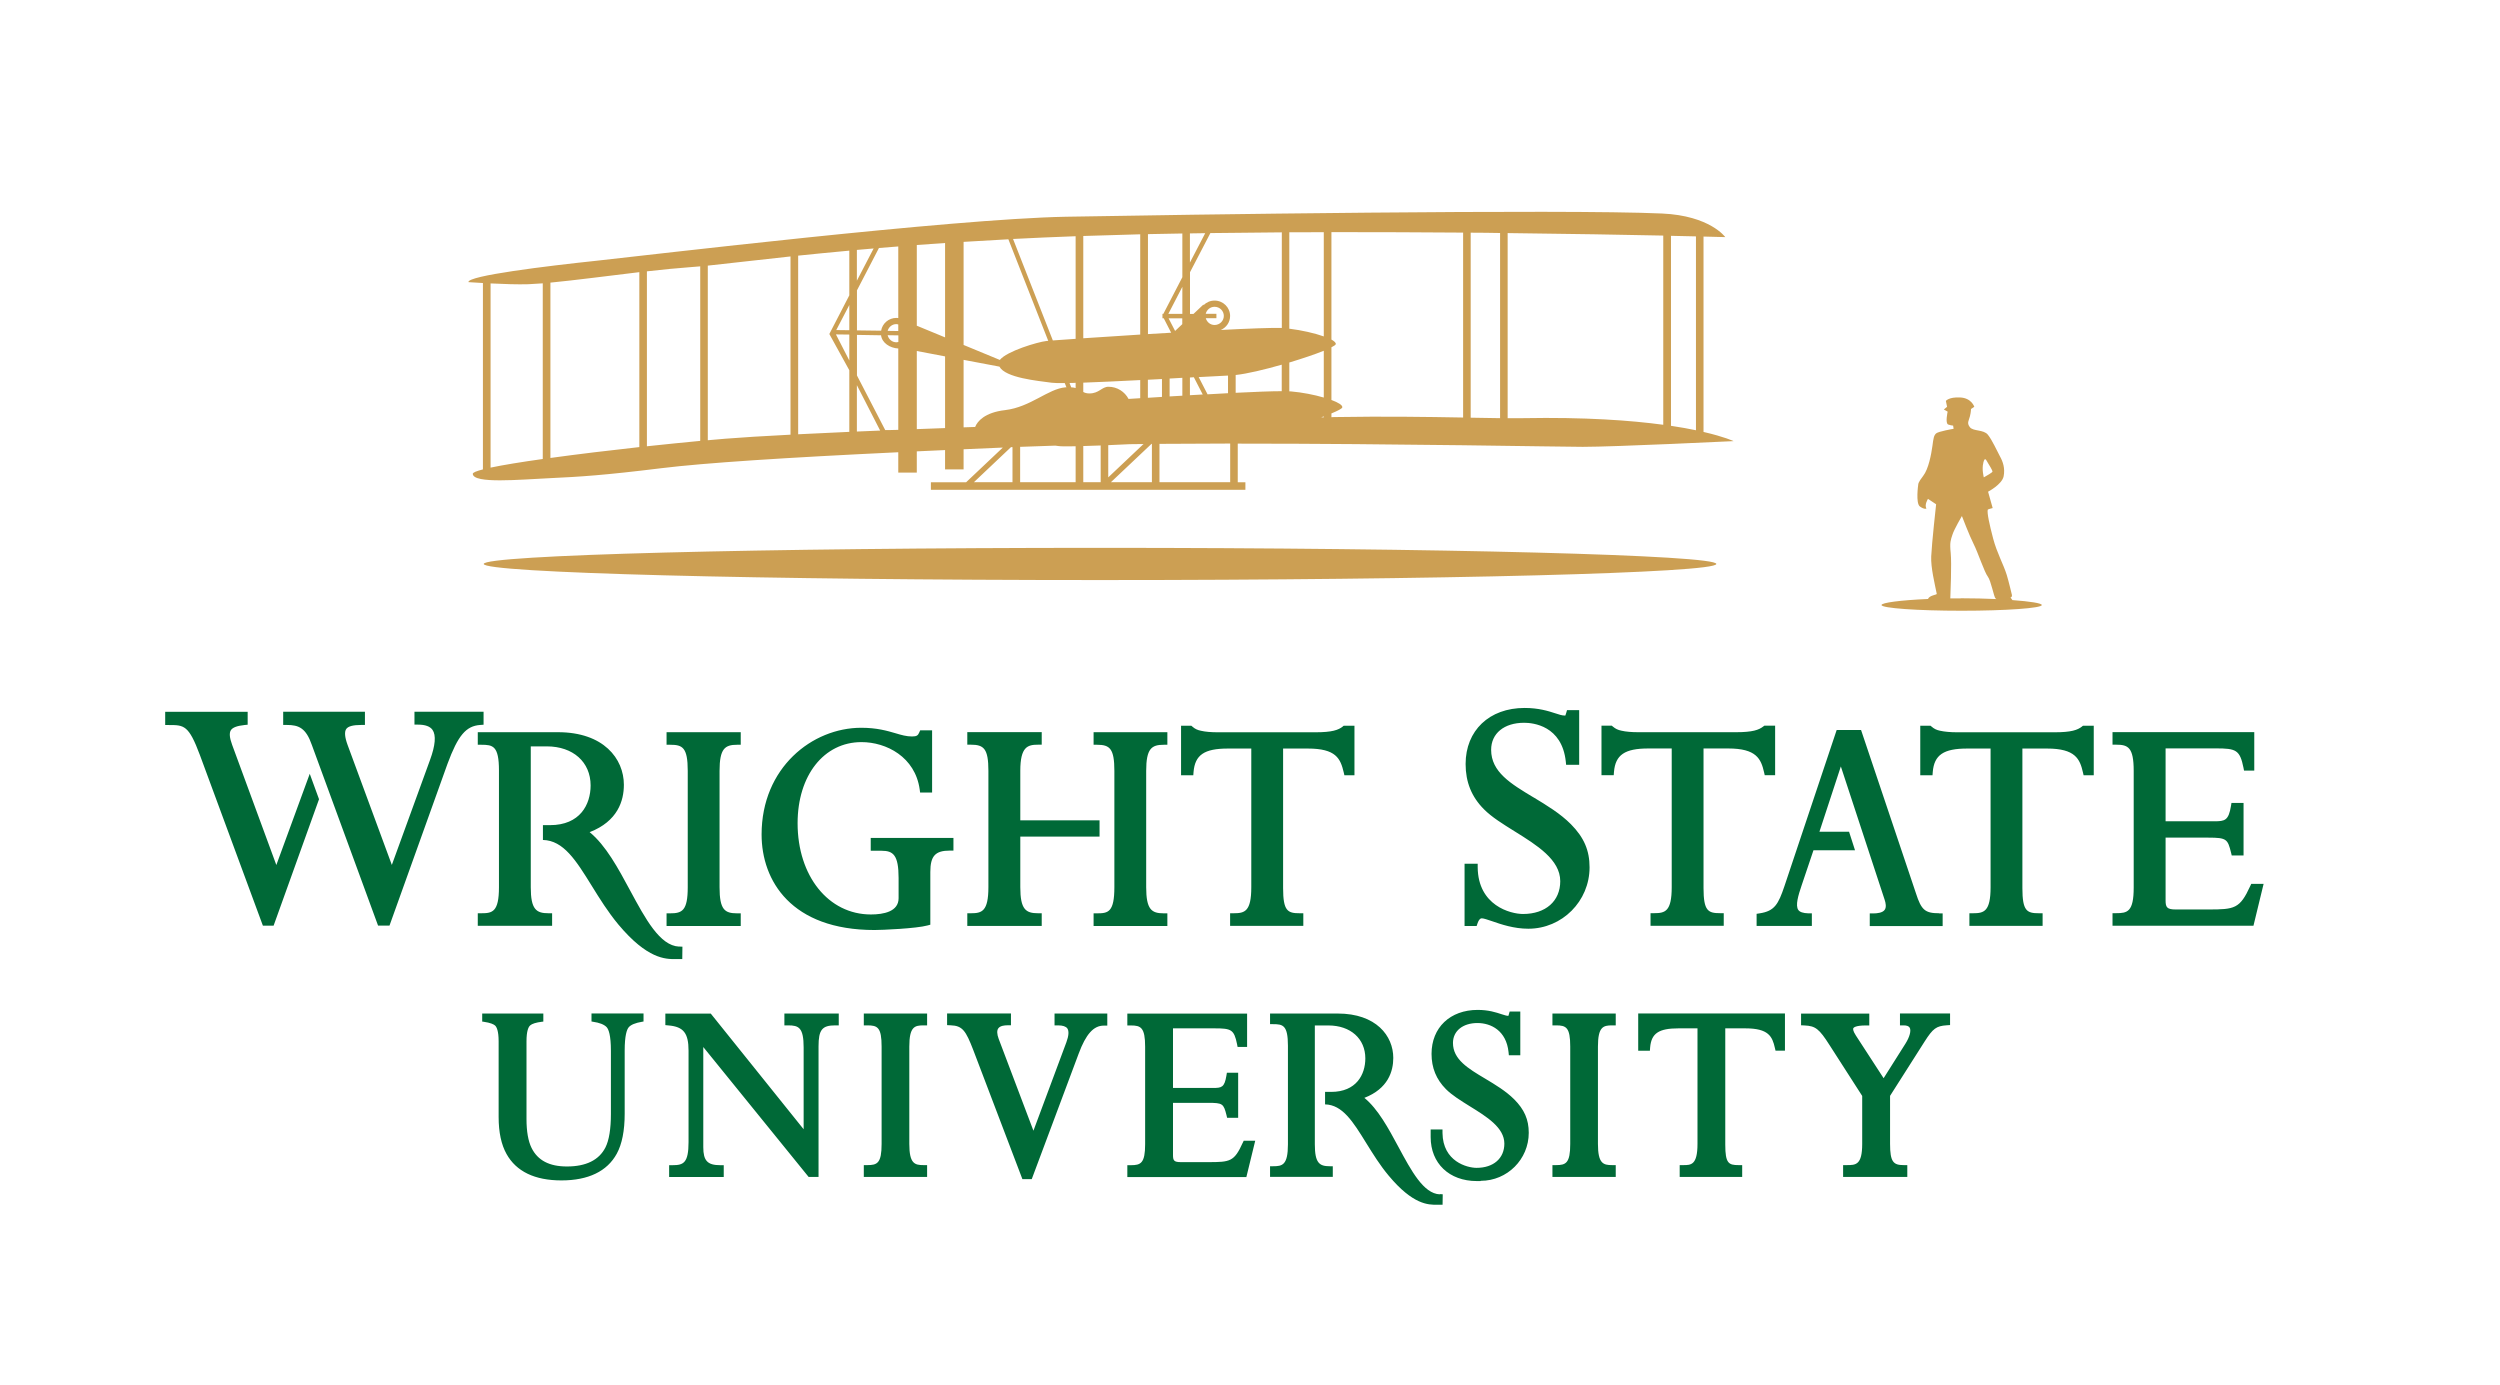
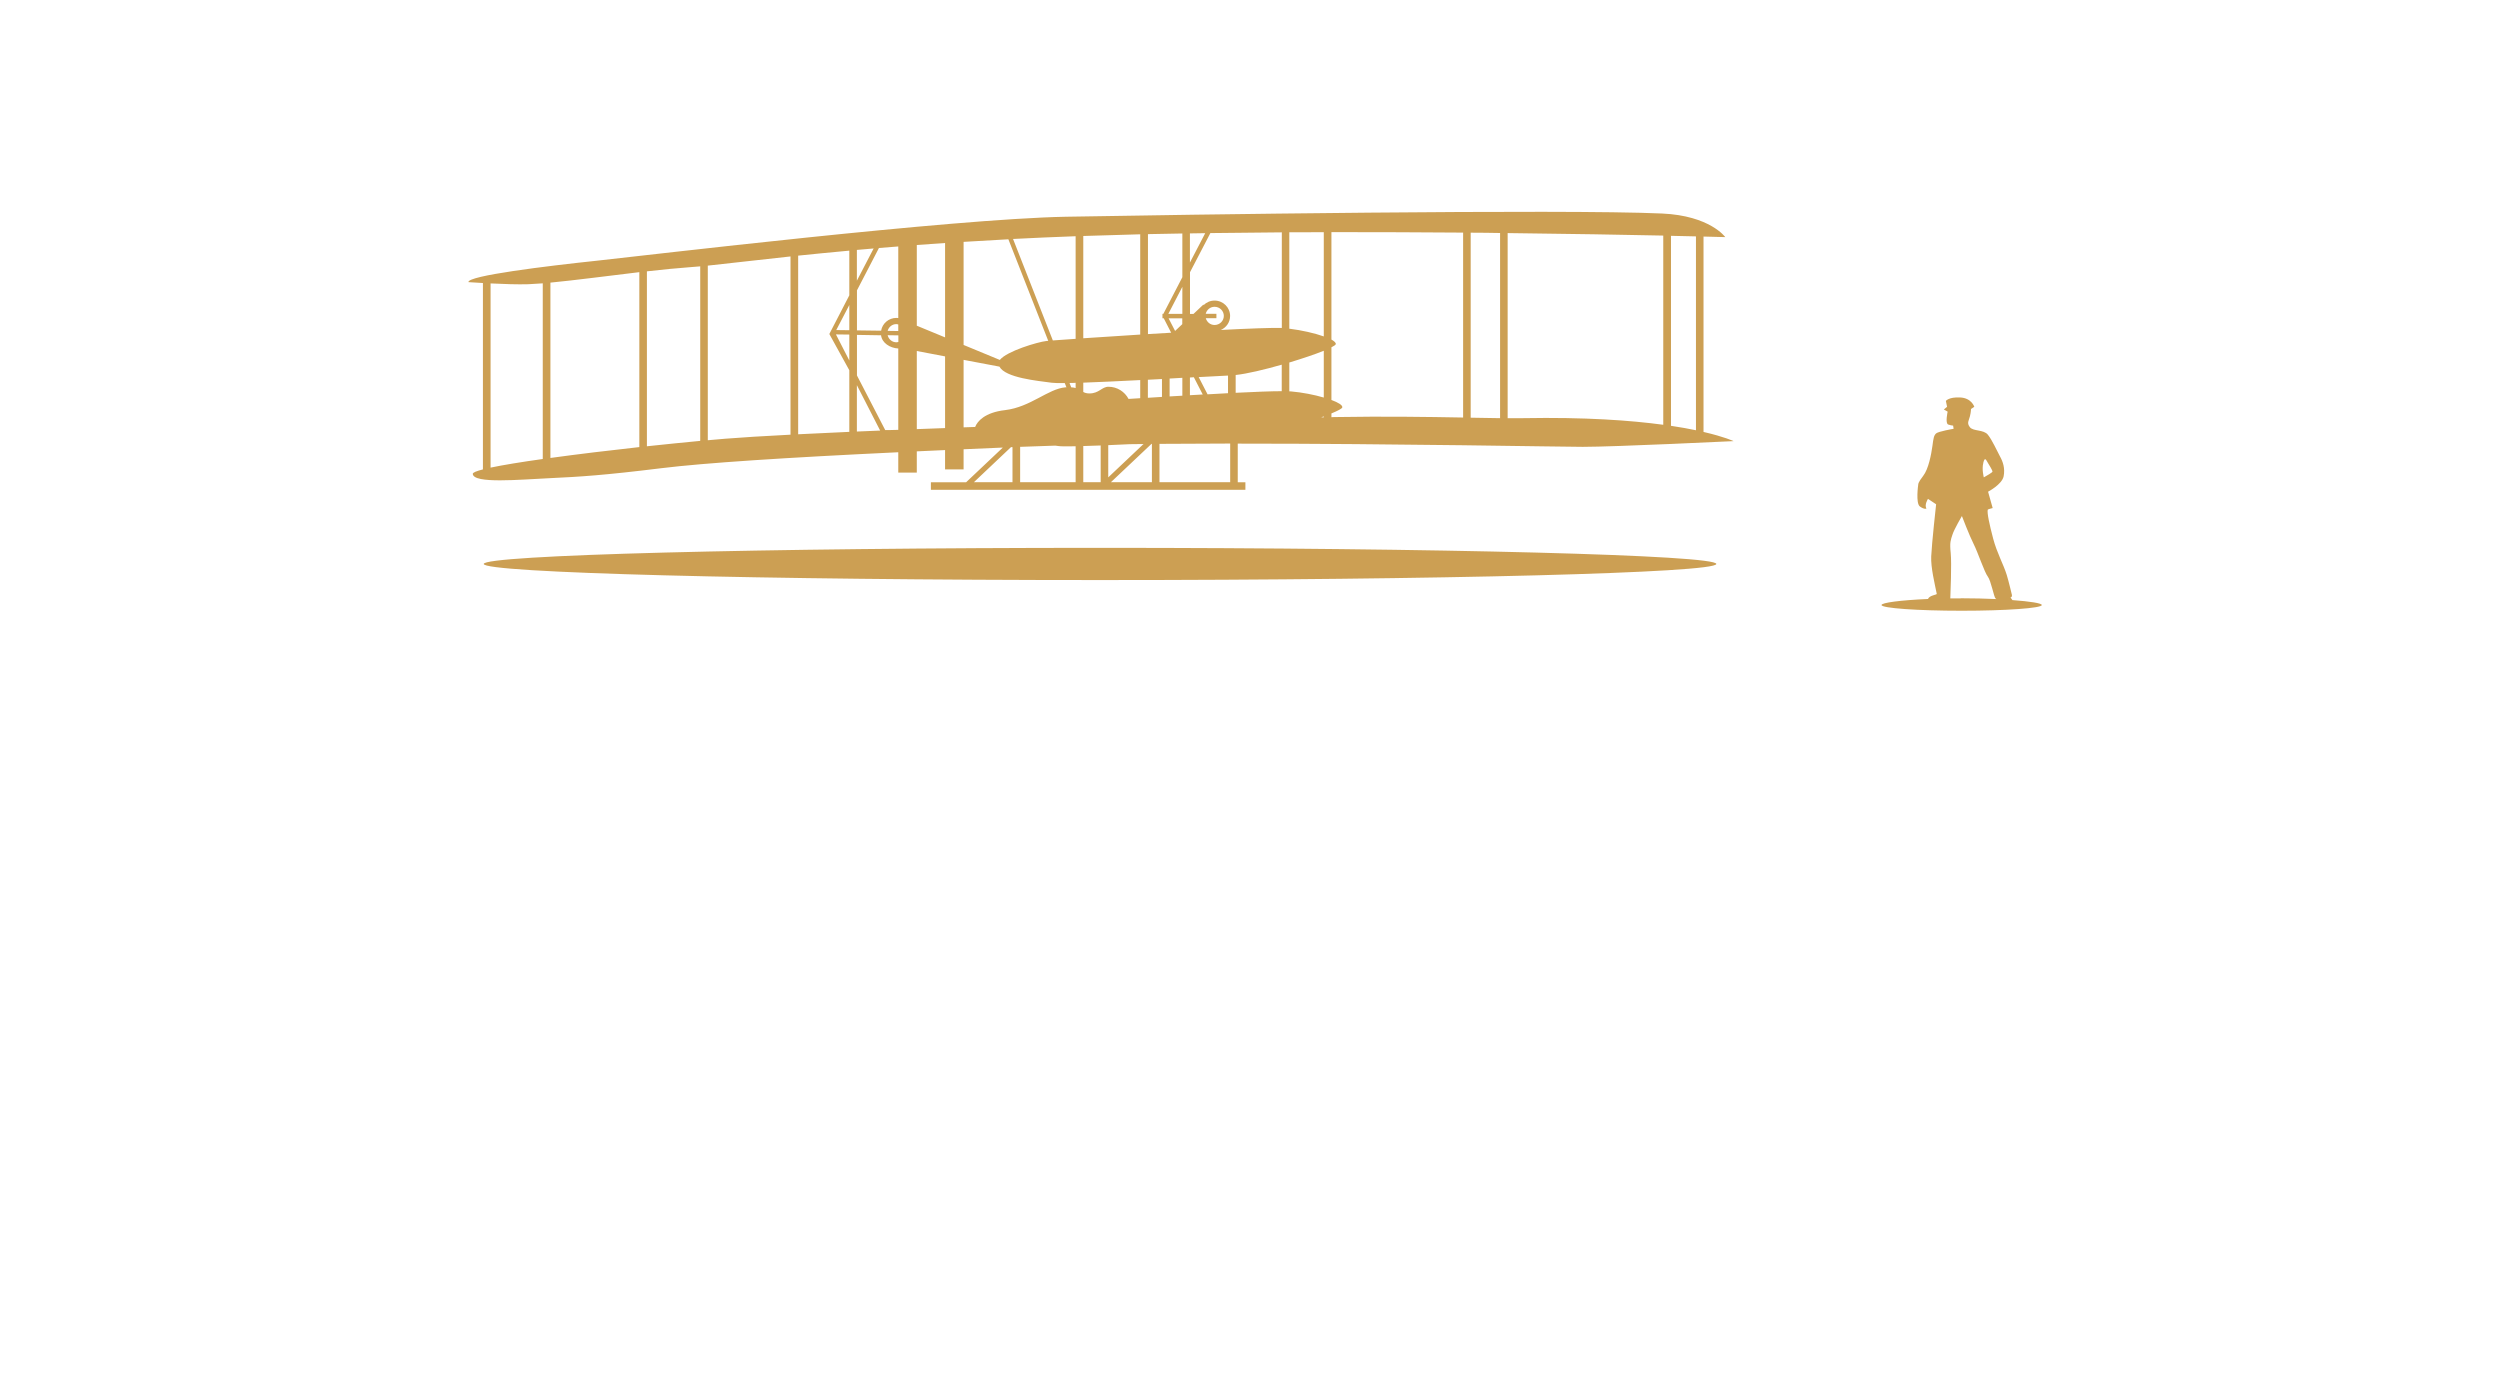
<svg xmlns="http://www.w3.org/2000/svg" id="Layer_1" version="1.1" viewBox="0 0 310.4 172">
  <defs>
    <style>
      .st0 {
        fill: #006937;
      }

      .st1 {
        fill: #cc9f53;
      }
    </style>
  </defs>
  <path class="st1" d="M211.51,29.37c1.74.04,2.7.07,2.7.07,0,0-1.89-2.66-7.84-2.93-12.45-.56-59.86.14-74.04.4-14.19.27-52.02,4.79-58.23,5.46-6.22.66-16.08,1.86-15.94,2.66,0,0,.75.05,1.8.11v23.14c-.81.21-1.27.39-1.26.56.08,1.24,5.76.71,9.55.53,3.78-.18,6.66-.35,13.87-1.24,5.38-.66,15.49-1.32,29.41-1.98v2.53h2.3v-2.64c1.15-.05,2.32-.11,3.51-.16v2.4h2.3v-2.5c1.58-.07,3.21-.14,4.87-.21l-4.56,4.31h-4.37v.93h39.05v-.93h-.95v-4.8c19.79,0,40.18.4,42.83.4,3.96,0,18.74-.71,18.74-.71,0,0-1.11-.53-3.74-1.14v-24.25ZM67.39,56.99c-2.64.37-4.92.74-6.48,1.07v-22.87c1.54.08,3.4.14,4.68.1.51-.02,1.12-.06,1.8-.11v21.81ZM106.39,31.03c.68-.06,1.38-.12,2.08-.18l-2.08,4v-3.82ZM79.38,55.51c-3.72.41-7.62.88-11.04,1.35v-21.77c3.03-.29,7.17-.84,11.04-1.3v21.72ZM86.94,54.74c-1.96.19-4.23.41-6.62.67v-21.72c1.97-.22,3.83-.41,5.4-.52.36-.02.77-.06,1.22-.1v21.67ZM98.15,53.97c-3.34.17-6.11.34-8.08.5-.65.05-1.39.11-2.19.19v-21.68c2.39-.25,5.8-.66,10.27-1.14v22.13ZM105.45,44.76l-1.66-3.24,1.66.02v3.21ZM105.45,41l-1.62-.02,1.62-3.11v3.13ZM105.45,36.67l-2.48,4.8,2.48,4.5v7.65c-2.28.1-4.41.2-6.35.3v-22.18c1.93-.2,4.05-.41,6.35-.62v5.55ZM106.39,53.58v-5.76l2.89,5.64c-.99.04-1.95.08-2.89.12ZM111.53,53.37c-.68.03-1.62.03-1.62.03l-3.51-6.78v-5.04l2.99.05c.12.94,1.08,1.58,2.14,1.64v10.11ZM111.53,42.46c-.08.02-.15.04-.23.04-.54,0-.97-.38-1.09-.88l1.33.02v.81ZM111.53,41.1l-1.32-.02c.13-.48.56-.84,1.09-.84.09,0,.15.03.23.05v.81ZM111.53,39.49c-.08,0-.15-.02-.23-.02-.96,0-1.75.69-1.9,1.59l-3-.04v-4.97l2.73-5.26c.78-.06,1.58-.13,2.4-.19v8.89ZM117.34,53.15c-1.19.04-2.36.09-3.51.13v-9.7l3.51.67v8.9ZM117.34,41.89l-3.51-1.45v-10.02c1.14-.09,2.31-.17,3.51-.25v11.71ZM147.74,28.98c.63-.01,1.27-.02,1.9-.03l-1.9,3.65v-3.62ZM147.74,46.87c.17,0,.33-.02.49-.03l1.1,2.14c-.52.03-1.05.06-1.59.09v-2.21ZM149.7,38.97c.12-.5.56-.88,1.1-.88.64,0,1.15.51,1.15,1.13s-.51,1.13-1.15,1.13c-.53,0-.95-.36-1.09-.84h1.32v-.55h-1.33ZM152.47,46.62v2.2c-.81.04-1.67.09-2.54.14l-1.1-2.14c1.55-.08,2.83-.15,3.64-.19ZM142.52,29.07c.43-.01,3.28-.07,4.28-.08v5.43l-2.36,4.55h-.11v.55h.16l.92,1.79c-.96.06-1.92.11-2.88.17v-12.41ZM145.9,41.09l-.81-1.57h1.7v.73l-.89.84ZM146.8,46.92v2.21c-.53.03-1.05.06-1.58.09v-2.22c.54-.03,1.07-.06,1.58-.09ZM145.06,38.97l1.74-3.36v3.36h-1.74ZM142.52,47.15c.59-.03,1.18-.06,1.75-.09v2.22c-.59.03-1.17.07-1.75.11v-2.24ZM134.5,29.3c2.28-.08,4.64-.15,7.07-.21v12.45c-2.61.16-5.08.33-7.07.46v-12.71ZM134.5,47.51c2.01-.07,4.53-.19,7.07-.32v2.25c-.49.03-.97.06-1.45.09-.47-.89-1.4-1.51-2.49-1.51-.84,0-1.16.83-2.37.83-.35,0-.57-.08-.76-.18v-1.16ZM119.64,30.03c1.78-.11,3.64-.22,5.56-.32l4.95,12.61c-.11,0-.19.02-.24.02-1.07.12-4.91,1.26-5.77,2.35l-4.5-1.86v-12.81ZM121.08,53.01c-.48.02-.96.03-1.44.05v-8.38l4.45.84c.75,1.4,4.75,1.76,6.49,2,.26.04.83.05,1.62.04l.21.53s-.07,0-.12,0c-2.16.18-4.32,2.45-7.5,2.83-2.54.29-3.45,1.41-3.71,2.08ZM125.72,59.87h-4.8l4.6-4.35c.06,0,.13,0,.19,0v4.36ZM133.55,59.87h-6.89v-4.39c.11,0,.21,0,.32-.01,1.28-.05,2.64-.1,4.05-.14.13.02.25.03.36.05.32.05,1.1.05,2.16.03v4.47ZM133.55,48.18c-.15-.05-.33-.08-.55-.09l-.21-.54c.24,0,.49,0,.76-.02v.65ZM133.55,42.07c-1.21.08-2.19.15-2.83.2l-4.94-12.6c2.48-.13,5.07-.24,7.77-.34v12.73ZM136.66,59.87h-2.16v-4.49c.66-.02,1.39-.04,2.16-.07v4.56ZM137.61,55.27c.85-.04,1.74-.08,2.65-.12.57-.01,1.14-.02,1.72-.02l-4.38,4.14v-3.99ZM143.01,59.87h-5.08l5.04-4.76h.05v4.76ZM152.74,59.87h-8.78v-4.76c2.87-.02,5.81-.03,8.78-.04v4.8ZM159.14,48.57c-1.28,0-3.31.08-5.72.2v-2.21c1.42-.15,3.58-.67,5.72-1.28v3.29ZM159.14,40.72c-1.23-.04-4.09.07-7.57.25.68-.29,1.16-.96,1.16-1.74,0-1.05-.86-1.91-1.93-1.91-.54,0-1.02.22-1.37.57v-.09s-1.25,1.18-1.25,1.18h-.43v-5.18l2.53-4.86c2.96-.04,5.93-.07,8.87-.09v11.88ZM164.36,51.82c-.11,0-.22,0-.33,0,.11-.04.23-.08.33-.12v.11ZM164.36,49.36c-1.19-.35-2.68-.64-4.05-.76-.06,0-.14,0-.23-.01v-3.58c1.65-.5,3.2-1.02,4.28-1.46v5.81ZM164.36,41.77c-1.12-.4-2.74-.77-4.28-.96v-11.97c1.44,0,2.86-.01,4.28-.01v12.94ZM181.65,51.84c-4.39-.08-9.88-.16-15.67-.06-.22,0-.45,0-.67.02v-.47c.8-.33,1.32-.6,1.35-.75.05-.27-.49-.6-1.35-.92v-6.54c.32-.16.52-.3.54-.39.03-.17-.17-.36-.54-.57v-13.34c5.67,0,11.18.02,16.35.06v22.96ZM186.25,51.92c-1.08-.02-2.31-.04-3.65-.06v-22.97c1.24,0,2.46.02,3.65.04v22.99ZM206.51,52.74c-4.06-.55-9.73-.96-17.38-.82-.56.01-1.21.01-1.94,0v-22.98c7.82.09,14.54.21,19.32.31v23.48ZM210.57,53.42c-.89-.19-1.92-.37-3.1-.55v-23.59c1.17.03,2.22.05,3.1.07v24.07ZM213.1,70.02c0,1.11-34.26,2-76.52,2s-76.52-.9-76.52-2,34.26-2,76.52-2,76.52.9,76.52,2ZM249.86,74.51c-.12-.18-.24-.34-.24-.34,0,0,.21.02.18-.3,0,0-.39-1.66-.64-2.48-.41-1.33-1.22-2.73-1.69-4.52-.47-1.8-.77-3.17-.67-3.59.01-.05.61-.2.61-.2l-.57-2.03s1.72-.9,1.93-1.9c.2-1-.09-1.83-.44-2.46-.4-.73-.98-2.06-1.52-2.72-.54-.66-1.82-.4-2.23-.93-.41-.53-.13-.8,0-1.33.14-.53.14-.93.14-.93l.41-.27s-.34-1.1-1.76-1.16c-1.42-.07-1.77.43-1.77.43l.15.73-.4.33.47.27s-.33,1.46.07,1.6c.43.14.61.13.61.13l.06.4s-1.9.32-2.18.58c-.27.27-.32.55-.45,1.55-.14,1-.47,2.85-1.15,3.72-.67.86-.61,1.06-.61,1.06,0,0-.34,2.33.2,2.73.54.4.85.28.81.26-.27-.48.2-1.2.2-1.2l1.01.67s-.54,4.88-.61,6.48c-.06,1.38.44,3.4.69,4.65.02.11-.91.17-1.09.63-3.42.15-5.77.46-5.77.75,0,.39,4.46.71,9.95.71s9.95-.32,9.95-.71c0-.22-1.43-.45-3.64-.61ZM246.24,57.48c.2-.8.34-.4.54-.07.21.33.61,1,.61,1.13s-.74.53-1.08.73c0,0-.27-1-.06-1.8ZM243.43,74.3c-.44,0-.86,0-1.28,0,.02-.53.18-4.32.05-5.64-.14-1.33,0-1.6.21-2.26.2-.66,1.18-2.33,1.18-2.33,0,0,.91,2.39,1.45,3.46.54,1.06,1.35,3.53,1.76,4.05.41.53.76,2.56.97,2.73.05.04.06.05.09.07-1.34-.06-2.84-.1-4.42-.1Z" />
-   <path class="st0" d="M82.76,90.91h9.21v1.56h-.45c-1.51,0-2.18.47-2.18,3.24v14.45c0,2.79.64,3.24,2.18,3.24h.45v1.57h-9.21v-1.57h.45c1.48,0,2.18-.32,2.18-3.24v-14.45c0-2.93-.66-3.24-2.18-3.24h-.45v-1.56ZM108.13,105.63h1.33c1.43,0,2.11.51,2.11,3.39v2.5c0,1.67-1.87,2.02-3.44,2.02-5.27,0-9.1-4.77-9.1-11.33,0-5.93,3.26-10.07,7.93-10.07,3.09,0,6.67,1.84,7.23,5.88l.05.38h1.49v-7.72h-1.48l-.12.27c-.15.34-.28.49-.89.49-.69,0-1.32-.18-2.05-.4-1.03-.3-2.31-.68-4.26-.68-6.08,0-12.37,4.95-12.37,13.25,0,5.74,3.68,11.86,14.02,11.86.9,0,5.19-.18,6.6-.57l.33-.09v-6.54c0-1.99.61-2.66,2.42-2.66h.45v-1.57h-10.27v1.57ZM135.78,92.47h.45c1.57,0,2.13.49,2.13,3.24v14.45c0,3.09-.77,3.24-2.13,3.24h-.45v1.57h9.16v-1.57h-.45c-1.51,0-2.18-.47-2.18-3.24v-14.45c0-2.77.67-3.24,2.18-3.24h.45v-1.56h-9.16v1.56ZM166.73,90.2c-.56.44-1.33.72-3.4.72h-12.11c-.86,0-1.57-.06-2.12-.19-.44-.09-.75-.24-1.05-.51l-.13-.11h-1.28v6.15h1.52l.03-.41c.18-2.12,1.33-2.91,4.27-2.91h2.9v17.22c0,3.02-.82,3.23-2.18,3.23h-.45v1.57h9.09v-1.57h-.45c-1.49,0-2.06-.27-2.06-3.11v-17.34h3.07c3.5,0,4.05,1.23,4.46,2.97l.08.35h1.25v-6.15h-1.34l-.12.09ZM190.41,99.01c-2.83-1.7-5.27-3.16-5.27-5.91,0-2.04,1.61-3.36,4.1-3.36,1.09,0,4.69.35,5.17,4.82l.04.4h1.62v-6.79h-1.51l-.09.32c-.08.28-.14.37-.1.35,0,0-.03,0-.13,0-.29,0-.67-.12-1.15-.28-.86-.28-2.05-.66-3.8-.66-4.38,0-7.32,2.8-7.32,6.96,0,2.24.74,4.08,2.28,5.62.97.98,2.35,1.83,3.81,2.74,2.78,1.73,5.66,3.52,5.66,6.19,0,2.47-1.81,4.07-4.62,4.07-1.55,0-5.59-1.04-5.63-5.8v-.44h-1.63v7.73h1.5l.1-.3c.22-.65.46-.65.55-.65.22,0,.72.17,1.25.35,1.15.4,2.72.94,4.52.94,4.19,0,7.6-3.42,7.6-7.62,0-2.11-.69-3.71-2.31-5.35-1.33-1.34-3.01-2.35-4.63-3.33ZM219.14,96.25h1.26v-6.15h-1.34l-.12.09c-.56.44-1.33.72-3.4.72h-12.11c-.85,0-1.57-.06-2.12-.19-.44-.09-.74-.24-1.06-.51l-.13-.11h-1.28v6.15h1.52l.03-.41c.18-2.12,1.34-2.91,4.27-2.91h2.9v17.22c0,3.02-.82,3.23-2.18,3.23h-.45v1.57h9.09v-1.57h-.45c-1.49,0-2.06-.27-2.06-3.11v-17.34h3.07c3.5,0,4.07,1.29,4.45,2.97l.08.35ZM258.51,90.2c-.56.44-1.33.72-3.4.72h-12.11c-.84,0-1.58-.07-2.12-.19-.44-.09-.74-.24-1.05-.51l-.13-.11h-1.28v6.15h1.52l.03-.41c.18-2.12,1.34-2.91,4.28-2.91h2.9v17.22c0,3.02-.82,3.23-2.18,3.23h-.45v1.57h9.09v-1.57h-.45c-1.5,0-2.06-.27-2.06-3.11v-17.34h3.07c3.5,0,4.07,1.29,4.45,2.97l.08.35h1.26v-6.15h-1.34l-.12.09ZM279.51,109.75l-.12.26c-1.29,2.82-1.94,2.91-5.2,2.91h-4.05c-1.09,0-1.26-.27-1.26-1.12v-7.8h5.32c2.27,0,2.39.19,2.81,1.87l.08.34h1.47v-6.52h-1.5l-.06.37c-.3,1.82-.76,1.91-2.07,1.91h-6.05v-9.05h6.25c2.49,0,2.97.18,3.42,2.4l.07.36h1.27v-4.78h-17.6v1.56h.45c1.48,0,2.18.32,2.18,3.25v14.49c0,3.03-.79,3.18-2.18,3.18h-.45v1.56h17.5l1.26-5.2h-1.54ZM60.04,89.98v-1.61h-8.58v1.6h.45c.88,0,1.49.22,1.79.65.46.66.36,1.92-.31,3.74l-4.74,13.03-5.49-14.89c-.36-.98-.41-1.65-.17-1.99.24-.34.85-.5,1.87-.5h.45v-1.64h-10.15v1.64h.45c1.49,0,2.38.38,3.11,2.49l8.22,22.42h1.42l7.2-20.08c1.31-3.54,2.3-4.71,4.08-4.83l.42-.03ZM126.68,110.15v-6.28h9.84v-2.02h-9.84v-6.15c0-3,.92-3.24,2.21-3.24h.45v-1.56h-9.24v1.56h.45c1.6,0,2.17.49,2.17,3.24v14.45c0,3.02-.82,3.24-2.17,3.24h-.45v1.57h9.24v-1.57h-.45c-1.53,0-2.21-.47-2.21-3.24ZM240.77,113.39c-1.76,0-2.22-.4-2.89-2.49l-6.81-20.26h-3.03l-6.49,19.4c-.75,2.21-1.21,3.08-3.07,3.36l-.38.06v1.5h6.86v-1.56h-.44c-.64-.02-1.06-.16-1.24-.42-.39-.55-.01-1.81.41-3.05l1.47-4.36h5.16l-.74-2.3h-3.68l2.66-8.11,5.44,16.56c.13.39.24.92,0,1.25-.26.36-.91.44-1.4.44h-.45v1.57h9.05v-1.57h-.45ZM84.31,117.53c-2.38-.11-4.17-3.44-6.07-6.96-1.49-2.77-3.02-5.61-5.03-7.25,3.49-1.35,4.25-3.9,4.25-5.88,0-3.25-2.53-6.53-8.18-6.53h-9.96v1.56h.45c1.43,0,2.18.14,2.18,3.18v14.52c0,3.07-.83,3.22-2.18,3.22h-.45v1.56h9.23v-1.56h-.45c-1.52,0-2.2-.47-2.2-3.22v-17.5h1.99c3.26,0,5.44,1.95,5.44,4.85,0,2.38-1.32,4.93-5.04,4.93h-.88v1.84c2.56.06,4.11,2.54,6.06,5.69.99,1.6,2.02,3.26,3.31,4.81,3.6,4.3,5.86,4.3,7.1,4.29.13,0,.83,0,.83,0l.02-1.54-.44-.02ZM38.46,96.07l-4.15,11.33-5.49-14.93c-.32-.87-.37-1.46-.16-1.8.21-.34.76-.55,1.69-.65l.4-.04v-1.6h-10.24v1.64h.45c1.89,0,2.47,0,3.86,3.73l7.82,21.18h1.33l5.64-15.7-1.15-3.15ZM73.45,126.83l.17.03c.83.12,1.4.35,1.7.67.24.26.53.98.53,2.94v7.83c0,1.88-.23,3.28-.68,4.17-.8,1.57-2.41,2.36-4.78,2.36-2.18,0-3.62-.75-4.39-2.3-.42-.85-.63-2.06-.63-3.6v-9.63c0-1.3.24-1.79.45-1.98.23-.21.73-.37,1.47-.46l.17-.02v-1h-7.59v1l.17.02c.9.13,1.27.33,1.43.47.2.19.44.68.44,1.96v9.4c0,1.89.33,3.43.98,4.59,1.21,2.17,3.5,3.28,6.82,3.28s5.67-1.12,6.87-3.32c.65-1.19.98-2.86.98-4.96v-7.83c0-1.9.27-2.62.49-2.89.26-.32.83-.56,1.68-.7l.17-.03v-1h-6.46v.99ZM154.3,141.88c-1.06,2.35-1.55,2.41-4.3,2.41h-3.38c-.85,0-.98-.19-.98-.87v-6.49h4.36c1.8,0,1.92.09,2.28,1.52l.08.34h1.37v-5.6h-1.4l-.06.37c-.24,1.45-.59,1.52-1.66,1.52h-4.97v-7.4h5.14c2.08,0,2.44.13,2.81,1.95l.07.36h1.18v-4.14h-14.87v1.47h.45c1.22,0,1.76.25,1.76,2.63v12.12c0,2.35-.54,2.6-1.76,2.6h-.45v1.47h14.78l1.1-4.51h-1.43l-.12.26ZM130.91,127.31h.45c.59,0,.98.13,1.16.38.22.32.18.91-.12,1.72l-4.09,10.98-4.32-11.42c-.21-.57-.23-1.02-.05-1.28.23-.34.81-.39,1.13-.39h.45v-1.47h-7.93v1.45l.43.02c1.49.05,1.89.67,2.82,3.07l5.99,15.74.11.29h1.16l5.83-15.59c.89-2.4,1.85-3.47,3.1-3.47h.45v-1.5h-6.55v1.47ZM97.41,127.31h.45c1.31,0,1.92.27,1.92,2.74v10.16l-11.53-14.36h-5.64v1.43l.41.04c1.85.16,2.47.96,2.47,3.14v11.34c0,2.59-.63,2.87-1.96,2.87h-.45v1.47h6.78v-1.47h-.45c-1.57,0-2.09-.56-2.09-2.23v-12.44l12.95,15.97.13.16h1.23v-16.22c0-2.04.44-2.6,2.06-2.6h.45v-1.47h-6.75v1.47ZM107.25,127.31h.45c1.25,0,1.76.24,1.76,2.63v12.09c0,2.39-.54,2.63-1.76,2.63h-.45v1.47h7.86v-1.47h-.45c-1.09,0-1.76-.18-1.76-2.63v-12.09c0-2.46.66-2.63,1.76-2.63h.45v-1.47h-7.86v1.47ZM235.9,125.84v1.47h.45c.4,0,.65.1.76.29.2.36,0,1.14-.53,1.98l-2.71,4.29-3.45-5.31c-.39-.6-.35-.83-.31-.9.03-.06.25-.34,1.53-.34h.45v-1.47h-8.47v1.45l.43.02c1.36.06,1.82.42,3.1,2.43l4.06,6.32v5.96c0,2.63-.81,2.63-1.92,2.63h-.45v1.47h7.97v-1.47h-.45c-1.27,0-1.69-.38-1.69-2.63v-5.97l4.3-6.76c1.03-1.61,1.44-1.91,2.73-2l.42-.03v-1.44h-6.21ZM192.75,127.31h.45c1.25,0,1.76.24,1.76,2.63v12.09c0,2.39-.54,2.63-1.76,2.63h-.45v1.47h7.86v-1.47h-.45c-1.09,0-1.76-.18-1.76-2.63v-12.09c0-2.46.66-2.63,1.76-2.63h.45v-1.47h-7.86v1.47ZM203.42,130.46h1.43l.03-.41c.15-1.75,1.07-2.37,3.52-2.37h2.36v14.35c0,2.63-.81,2.63-1.76,2.63h-.45v1.47h7.76v-1.47h-.45c-1.23,0-1.65-.21-1.65-2.53v-14.45h2.5c2.88,0,3.34,1.01,3.66,2.43l.08.34h1.17v-4.62h-18.22v4.62ZM178.76,148.29c-2.01-.09-3.52-2.9-5.12-5.87-1.25-2.33-2.55-4.73-4.24-6.11,2.94-1.14,3.59-3.29,3.59-4.96,0-2.74-2.13-5.51-6.9-5.51h-8.4v1.32h.38c1.21,0,1.84.12,1.84,2.68v12.24c0,2.59-.7,2.72-1.84,2.72h-.38v1.32h7.79v-1.32h-.38c-1.28,0-1.85-.39-1.85-2.72v-14.76h1.68c2.75,0,4.59,1.64,4.59,4.09,0,2.01-1.12,4.16-4.25,4.16h-.75v1.55c2.16.05,3.47,2.14,5.11,4.8.84,1.35,1.7,2.75,2.79,4.05,3.03,3.63,4.94,3.62,5.99,3.61.11,0,.7,0,.7,0l.02-1.3-.37-.02ZM183.85,146.61c3.29,0,5.96-2.67,5.96-5.96,0-1.65-.55-2.9-1.82-4.17-1.04-1.03-2.33-1.8-3.58-2.55-2.15-1.28-4.01-2.39-4.01-4.44,0-1.48,1.22-2.47,3.04-2.47,1.68,0,3.58.94,3.86,3.6l.04.4h1.42v-5.43h-1.32l-.09.32c-.02.07-.05.16-.07.22-.21,0-.49-.09-.86-.21-.67-.22-1.59-.53-2.95-.53-3.42,0-5.73,2.19-5.73,5.46,0,1.74.59,3.17,1.79,4.38.76.76,1.82,1.41,2.94,2.11,2.12,1.31,4.31,2.66,4.31,4.65,0,1.83-1.35,3.01-3.45,3.01-1.16,0-4.19-.78-4.23-4.33v-.44h-1.47v.95c0,3.26,2.3,5.46,5.73,5.46h.47Z" />
</svg>